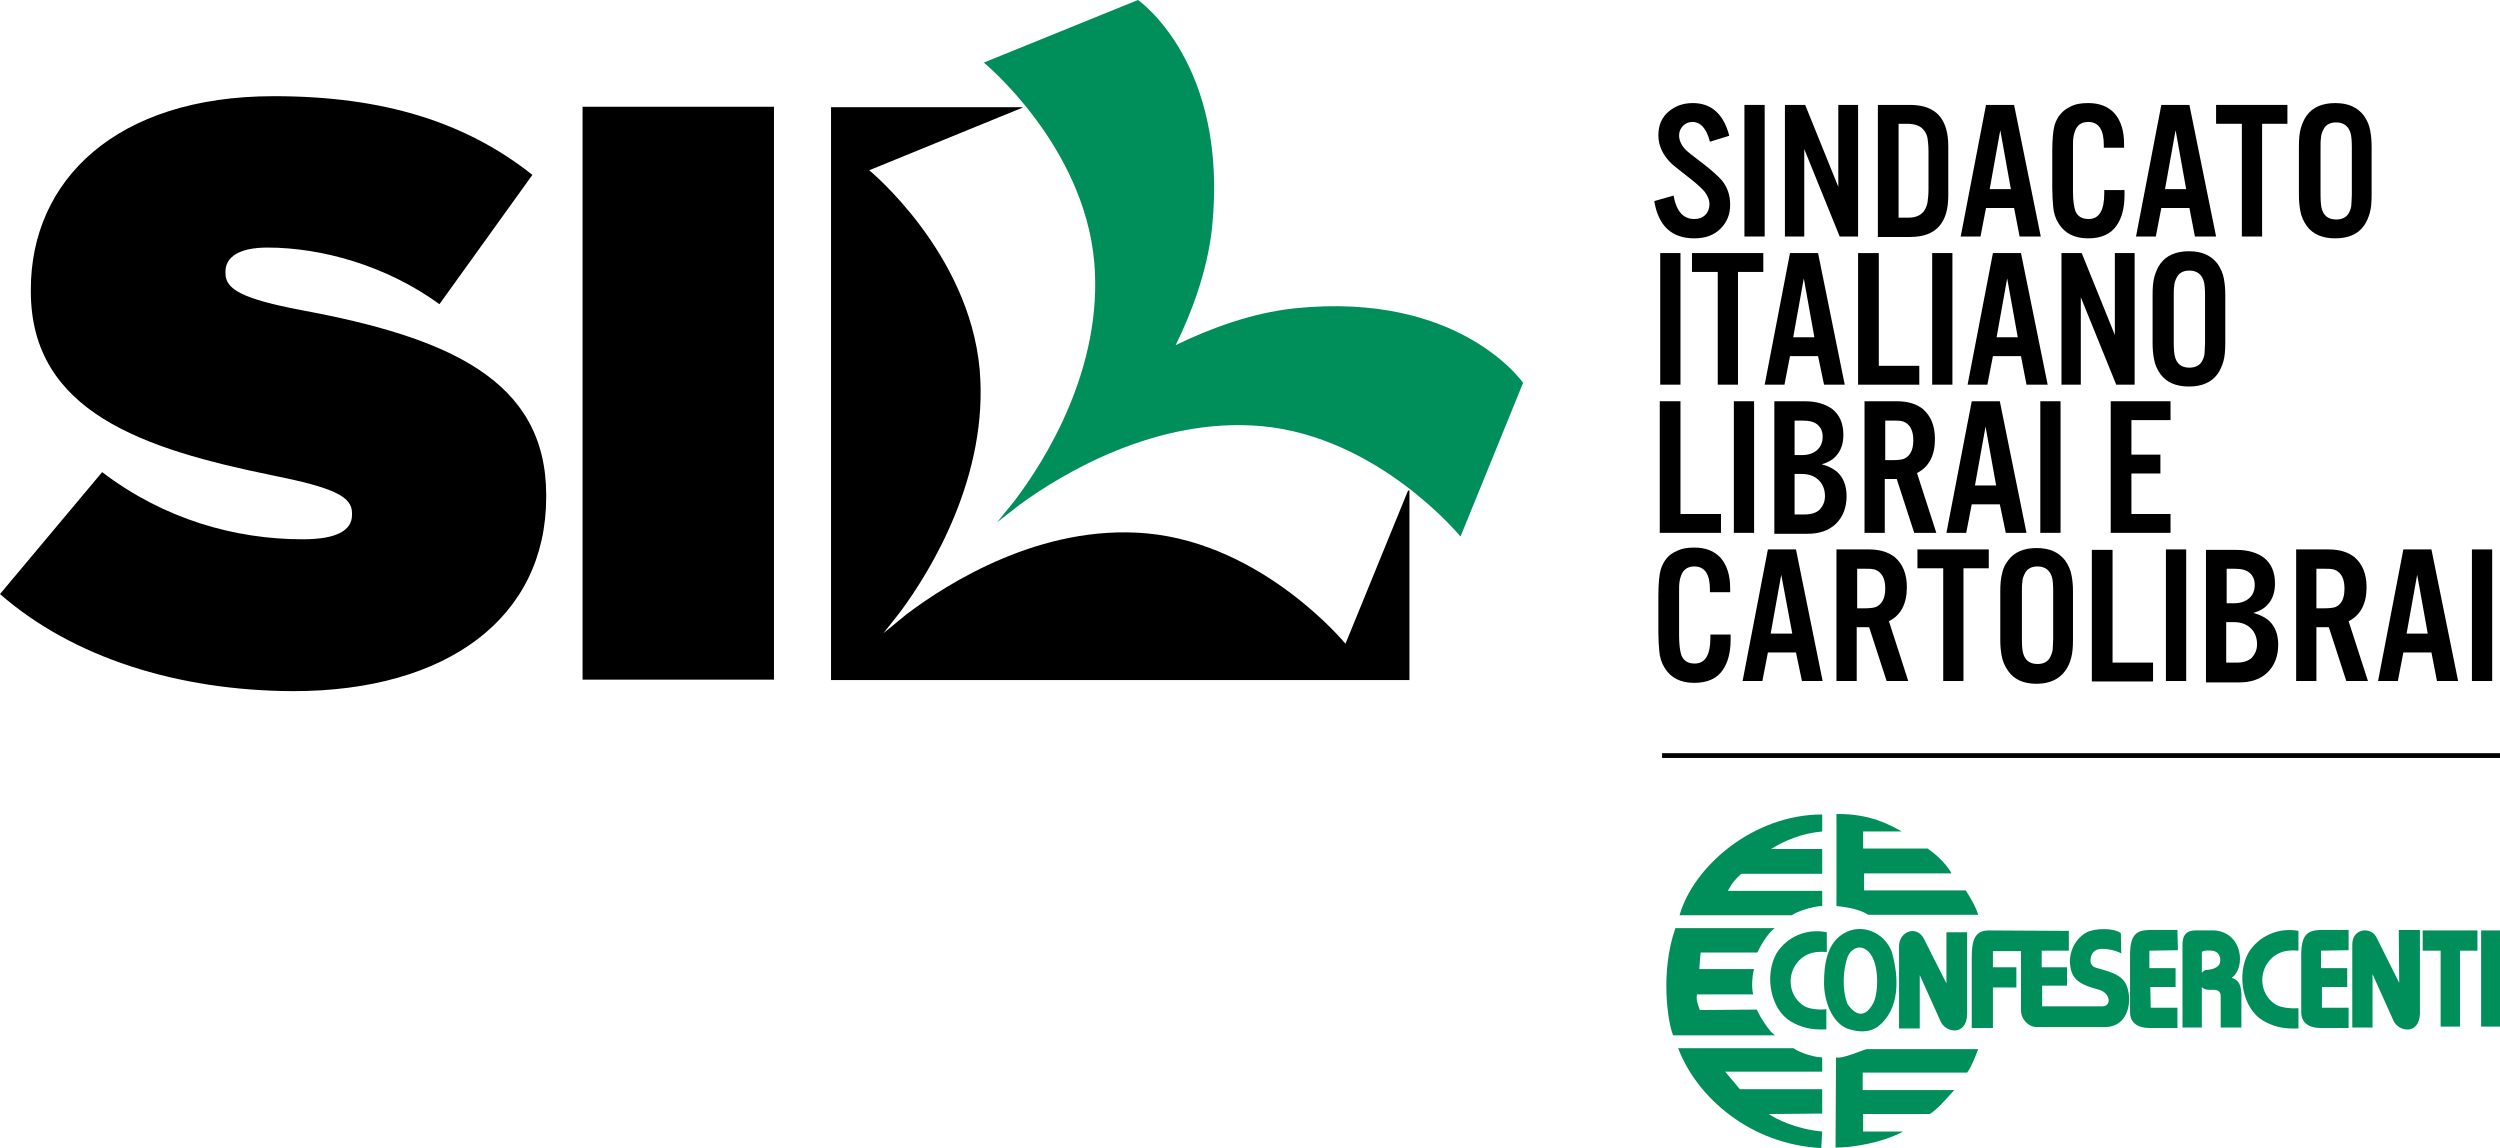
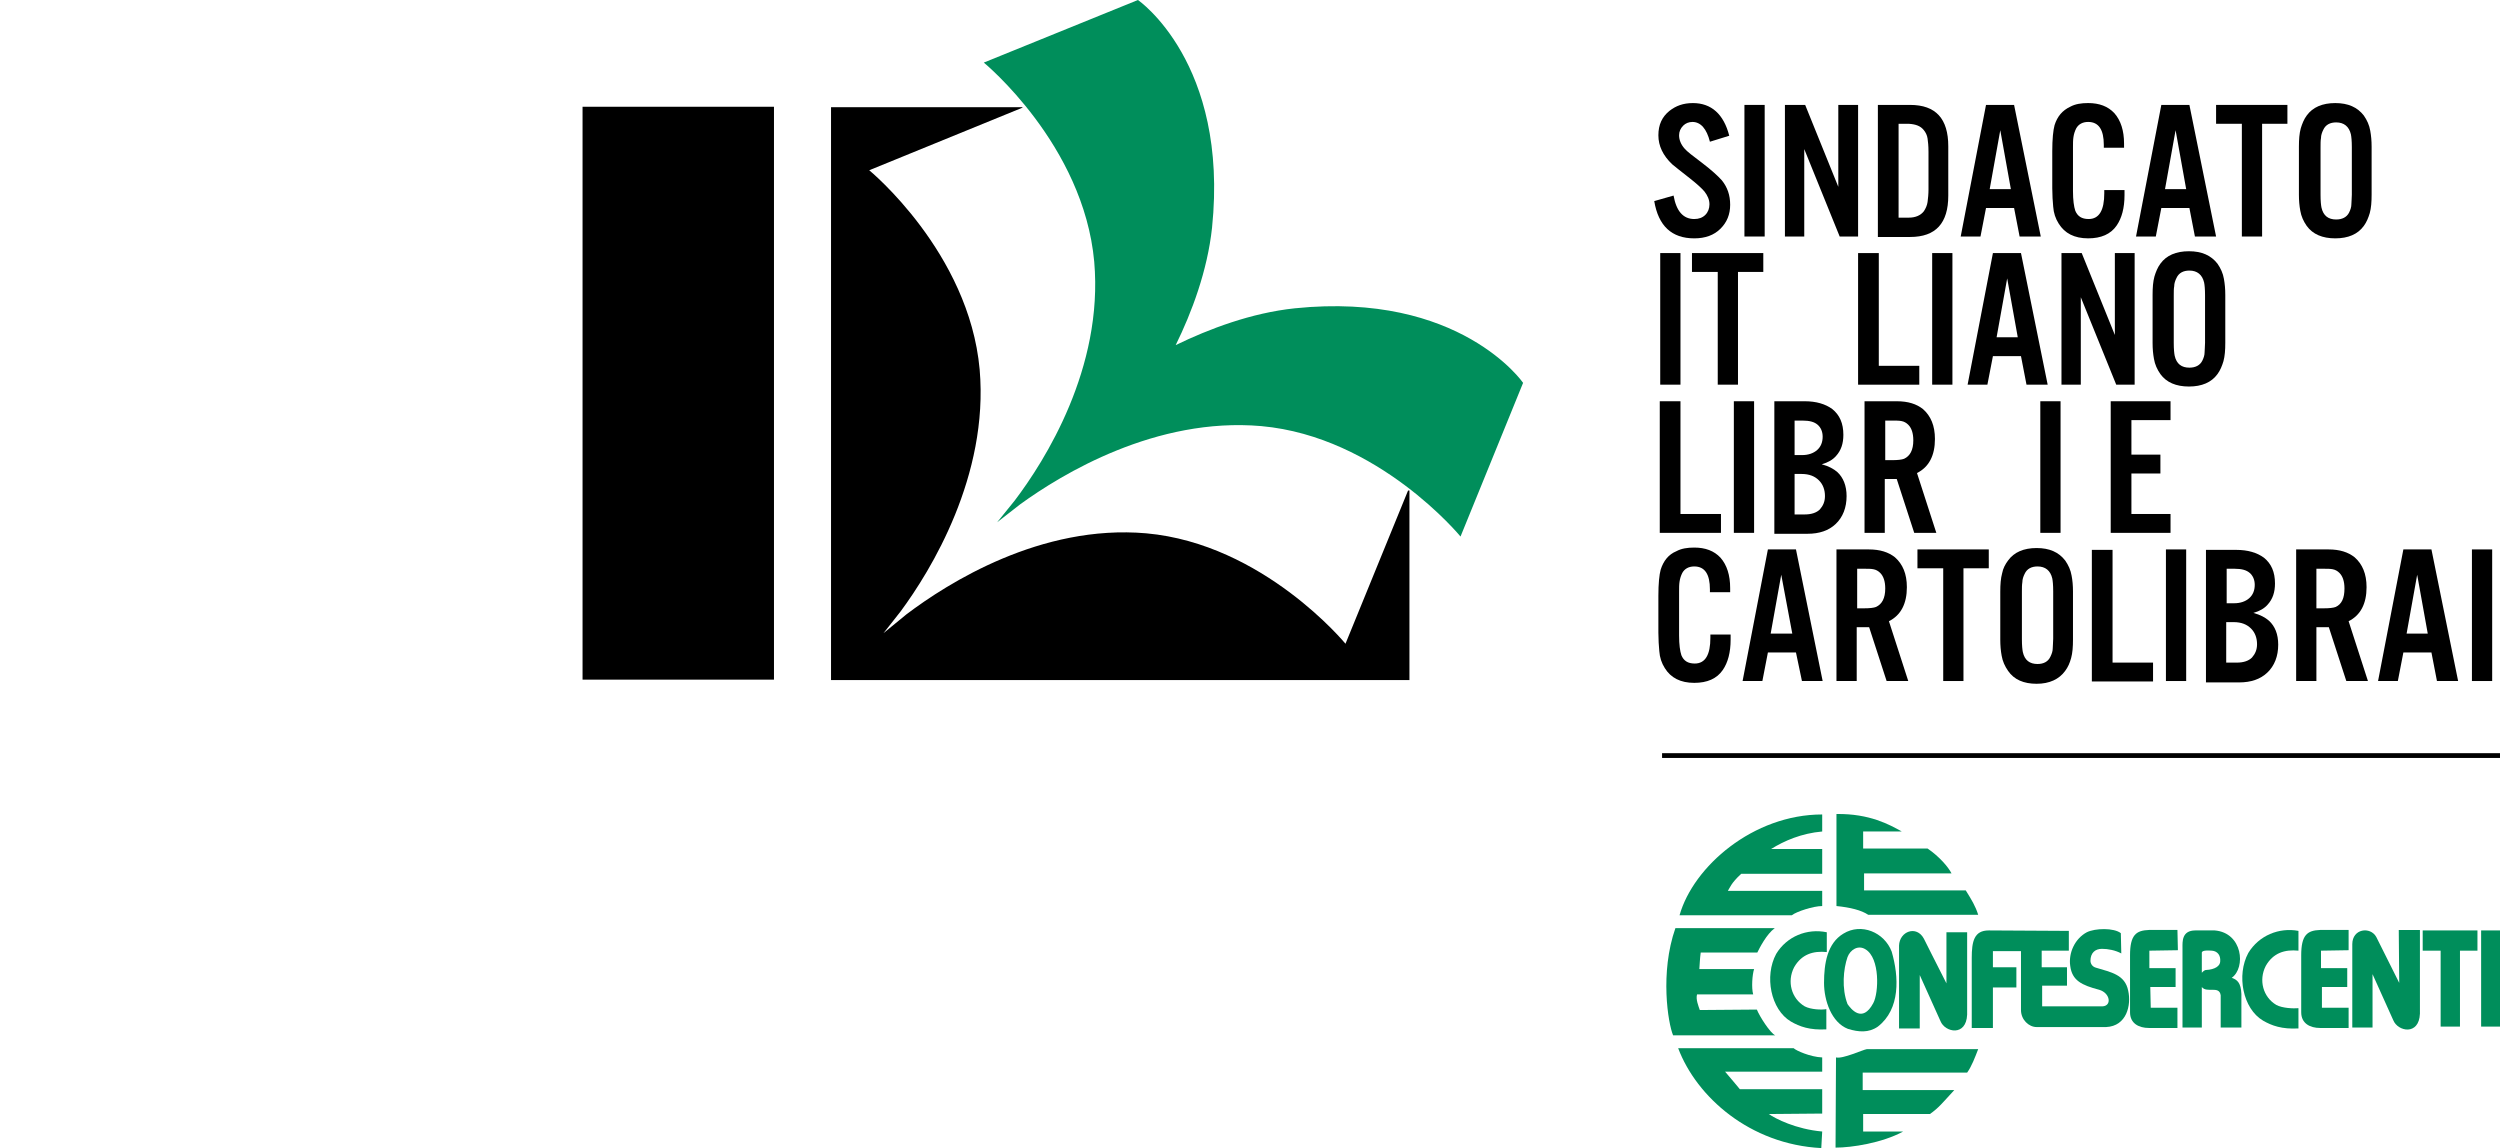
<svg xmlns="http://www.w3.org/2000/svg" version="1.1" id="Livello_1" x="0px" y="0px" viewBox="0 0 543.3 249.5" style="enable-background:new 0 0 543.3 249.5;" xml:space="preserve">
  <style type="text/css">
	.st0{fill:#008E5B;}
	.st1{fill:none;stroke:#000000;stroke-width:1.037;stroke-miterlimit:10;}
</style>
  <g>
    <path d="M375.8,29.5l-4.2,1.3c-0.7-2.8-2-4.3-3.8-4.3c-0.8,0-1.5,0.3-2,0.8c-0.6,0.6-0.9,1.3-0.9,2.1c0,1,0.4,2,1.2,2.9   c0.5,0.6,1.8,1.6,3.8,3.1c2.1,1.6,3.5,2.9,4.3,3.8c1.2,1.5,1.8,3.2,1.8,5.3c0,2.1-0.7,3.8-2.1,5.2c-1.4,1.4-3.3,2.1-5.7,2.1   c-4.9,0-7.8-2.7-8.7-8.1l4.2-1.2c0.6,3.4,2.1,5.1,4.5,5.1c1,0,1.8-0.3,2.4-0.9c0.6-0.6,0.9-1.4,0.9-2.3c0-1-0.4-1.9-1.1-2.8   c-0.6-0.7-1.7-1.7-3.1-2.8c-2.2-1.7-3.4-2.7-3.9-3.1c-2-1.9-3-4-3-6.3c0-2.3,0.8-4,2.4-5.3c1.4-1.1,3-1.7,5.1-1.7   C371.9,22.4,374.6,24.8,375.8,29.5z" />
    <path d="M383.5,22.8v28.6h-4.4V22.8H383.5z" />
    <path d="M403.8,22.8v28.6h-4l-7.7-19v19h-4.2V22.8h4.4l7.2,17.8V22.8H403.8z" />
    <path d="M408.1,51.4V22.8h7c5.6,0,8.3,3,8.3,9v10.7c0,6-2.7,9-8.3,9H408.1z M412.6,47.3h2.2c1.5,0,2.6-0.5,3.3-1.4   c0.4-0.6,0.7-1.3,0.8-2c0.1-0.8,0.2-1.7,0.2-2.7V33c0-1.3-0.1-2.2-0.2-2.9c-0.1-0.7-0.4-1.3-0.8-1.8c-0.7-0.9-1.7-1.3-3.3-1.4h-2.2   V47.3z" />
    <path d="M437.7,45.2h-6.1l-1.2,6.2h-4.3l5.5-28.6h6.1l5.8,28.6h-4.6L437.7,45.2z M437,41.1l-2.3-12.8l-2.3,12.8H437z" />
    <path d="M461.6,32.1h-4.4c0-0.3,0-0.5,0-0.6c0-3.3-1.1-5-3.4-5c-1.2,0-2.1,0.5-2.6,1.4c-0.3,0.6-0.5,1.2-0.6,1.9   c-0.1,0.6-0.1,1.4-0.1,2.2v9.5c0,2,0.2,3.4,0.5,4.3c0.5,1.2,1.4,1.8,2.9,1.8c2.3,0,3.4-1.9,3.4-5.6c0-0.2,0-0.4,0-0.7h4.4   c0,0.5,0,0.8,0,1.1c0,2.8-0.6,5-1.7,6.6c-1.3,1.9-3.4,2.8-6.2,2.8c-3,0-5.1-1.1-6.4-3.2c-0.7-1.1-1.1-2.3-1.2-3.7   c-0.1-1.1-0.2-2.5-0.2-4v-8c0-2.7,0.2-4.6,0.5-5.7c0.6-1.9,1.7-3.2,3.4-4c1.1-0.6,2.4-0.8,3.9-0.8c2.4,0,4.3,0.7,5.7,2.2   c1.4,1.6,2.1,3.8,2.1,6.6C461.6,31.4,461.6,31.7,461.6,32.1z" />
    <path d="M475.8,45.2h-6.1l-1.2,6.2h-4.3l5.5-28.6h6.1l5.8,28.6h-4.6L475.8,45.2z M475.1,41.1l-2.3-12.8l-2.3,12.8H475.1z" />
    <path d="M491.6,26.9v24.5h-4.4V26.9h-5.6v-4.1h15.5v4.1H491.6z" />
    <path d="M515.4,31.9v10.4c0,1.6-0.1,2.9-0.4,4c-0.3,1-0.7,2-1.3,2.8c-1.3,1.8-3.4,2.7-6.2,2.7c-2.8,0-4.9-0.9-6.2-2.7   c-0.7-1-1.2-2.1-1.4-3.3c-0.2-1.1-0.3-2.2-0.3-3.5V31.9c0-1.6,0.1-2.9,0.4-4c0.3-1,0.7-2,1.3-2.8c1.3-1.8,3.4-2.7,6.2-2.7   c2.8,0,4.8,0.9,6.2,2.7c0.7,1,1.2,2.1,1.4,3.3C515.3,29.5,515.4,30.6,515.4,31.9z M504.3,32v10.3c0,1.4,0.1,2.3,0.2,2.8   c0.4,1.8,1.5,2.6,3.2,2.6c1.3,0,2.3-0.5,2.8-1.5c0.3-0.6,0.5-1.2,0.5-1.8c0-0.6,0.1-1.2,0.1-2.1V32c0-1.4-0.1-2.3-0.2-2.8   c-0.4-1.7-1.5-2.6-3.2-2.6c-1.3,0-2.3,0.5-2.8,1.6c-0.3,0.6-0.5,1.2-0.5,1.8C504.3,30.5,504.3,31.2,504.3,32z" />
    <path d="M365.2,55v28.6h-4.4V55H365.2z" />
    <path d="M377.7,59.1v24.5h-4.4V59.1h-5.6V55h15.5v4.1H377.7z" />
-     <path d="M395.1,77.4H389l-1.2,6.2h-4.3L389,55h6.1l5.8,28.6h-4.5L395.1,77.4z M394.3,73.3L392,60.5l-2.3,12.8H394.3z" />
    <path d="M408.3,55v24.5h8.8v4.1h-13.3V55H408.3z" />
    <path d="M424.3,55v28.6h-4.4V55H424.3z" />
    <path d="M439.2,77.4h-6.1l-1.2,6.2h-4.3l5.5-28.6h6.1l5.8,28.6h-4.6L439.2,77.4z M438.5,73.3l-2.3-12.8l-2.3,12.8H438.5z" />
    <path d="M463.9,55v28.6h-4l-7.7-19v19H448V55h4.4l7.2,17.8V55H463.9z" />
    <path d="M483.6,64.1v10.4c0,1.6-0.1,2.9-0.4,4c-0.3,1-0.7,2-1.3,2.8c-1.3,1.8-3.4,2.7-6.2,2.7c-2.8,0-4.9-0.9-6.2-2.7   c-0.7-1-1.2-2.1-1.4-3.3c-0.2-1.1-0.3-2.2-0.3-3.5V64.1c0-1.6,0.1-2.9,0.4-4c0.3-1,0.7-2,1.3-2.8c1.3-1.8,3.4-2.7,6.2-2.7   c2.8,0,4.8,0.9,6.2,2.7c0.7,1,1.2,2.1,1.4,3.3C483.5,61.7,483.6,62.8,483.6,64.1z M472.4,64.2v10.3c0,1.4,0.1,2.3,0.2,2.8   c0.4,1.8,1.5,2.6,3.2,2.6c1.3,0,2.3-0.5,2.8-1.5c0.3-0.6,0.5-1.2,0.5-1.8c0-0.6,0.1-1.2,0.1-2.1V64.2c0-1.4-0.1-2.3-0.2-2.8   c-0.4-1.7-1.5-2.6-3.2-2.6c-1.3,0-2.3,0.5-2.8,1.6c-0.3,0.6-0.5,1.2-0.5,1.8C472.4,62.7,472.4,63.4,472.4,64.2z" />
    <path d="M365.2,87.2v24.5h8.8v4.1h-13.3V87.2H365.2z" />
    <path d="M381.2,87.2v28.6h-4.4V87.2H381.2z" />
    <path d="M385.6,115.8V87.2h6.6c2.5,0,4.5,0.6,6,1.7c1.6,1.3,2.4,3.1,2.4,5.6c0,1.9-0.5,3.4-1.6,4.6c-0.7,0.8-1.7,1.4-3.1,1.8   c1.5,0.4,2.6,1,3.4,1.7c1.3,1.2,2,3,2,5.2c0,2.5-0.8,4.6-2.4,6.1c-1.5,1.4-3.5,2.1-6.1,2.1H385.6z M390,98.9h1.6   c1.4,0,2.5-0.4,3.3-1.1c0.8-0.7,1.2-1.7,1.2-2.9c0-1.1-0.4-2-1.1-2.6c-0.7-0.6-1.7-0.9-3.3-0.9H390V98.9z M390,111.8h2.2   c1.5,0,2.6-0.4,3.3-1.1c0.7-0.8,1.1-1.7,1.1-2.9c0-1.3-0.4-2.5-1.3-3.4c-0.9-0.9-2.1-1.4-3.8-1.4H390V111.8z" />
    <path d="M409.6,104.1v11.7h-4.4V87.2h7c2.5,0,4.3,0.6,5.7,1.7c1.7,1.5,2.6,3.6,2.6,6.5c0,3.6-1.3,6.1-3.9,7.4l4.2,13H416l-3.8-11.7   H409.6z M409.6,100h1.6c1.2,0,2.1-0.1,2.6-0.3c1.3-0.6,2-1.9,2-4c0-1.6-0.4-2.7-1.1-3.4c-0.4-0.4-0.9-0.7-1.5-0.8   c-0.5-0.1-1.2-0.1-1.9-0.1h-1.6V100z" />
-     <path d="M434.6,109.6h-6.1l-1.2,6.2H423l5.5-28.6h6.1l5.8,28.6h-4.5L434.6,109.6z M433.8,105.5l-2.3-12.8l-2.3,12.8H433.8z" />
    <path d="M447.8,87.2v28.6h-4.4V87.2H447.8z" />
    <path d="M471.7,87.2v4.1h-8.5v7.5h6.3v4.1h-6.3v8.8h8.5v4.1h-13V87.2H471.7z" />
    <path d="M376,128.7h-4.4c0-0.3,0-0.5,0-0.6c0-3.3-1.1-5-3.4-5c-1.2,0-2.1,0.5-2.6,1.4c-0.3,0.6-0.5,1.2-0.6,1.9   c-0.1,0.6-0.1,1.4-0.1,2.2v9.5c0,2,0.2,3.4,0.5,4.3c0.5,1.2,1.4,1.8,2.9,1.8c2.3,0,3.4-1.9,3.4-5.6c0-0.2,0-0.4,0-0.7h4.4   c0,0.5,0,0.8,0,1.1c0,2.8-0.6,5-1.7,6.6c-1.3,1.9-3.4,2.8-6.2,2.8c-3,0-5.1-1.1-6.4-3.2c-0.7-1.1-1.1-2.3-1.2-3.7   c-0.1-1.1-0.2-2.5-0.2-4v-8c0-2.7,0.2-4.6,0.5-5.7c0.6-1.9,1.7-3.3,3.4-4c1.1-0.6,2.4-0.8,3.9-0.8c2.4,0,4.3,0.7,5.7,2.2   c1.4,1.6,2.1,3.8,2.1,6.6C376,128,376,128.4,376,128.7z" />
    <path d="M390.3,141.8h-6.1l-1.2,6.2h-4.3l5.5-28.6h6.1l5.8,28.6h-4.5L390.3,141.8z M389.5,137.7l-2.4-12.8l-2.3,12.8H389.5z" />
    <path d="M403.5,136.3v11.7h-4.4v-28.6h7c2.5,0,4.3,0.6,5.7,1.7c1.7,1.5,2.6,3.6,2.6,6.5c0,3.6-1.3,6.1-3.9,7.4l4.2,13H410   l-3.8-11.7H403.5z M403.5,132.2h1.6c1.2,0,2.1-0.1,2.6-0.3c1.3-0.6,2-1.9,2-4c0-1.6-0.4-2.7-1.1-3.4c-0.4-0.4-0.9-0.7-1.5-0.8   c-0.5-0.1-1.2-0.1-1.9-0.1h-1.6V132.2z" />
    <path d="M426.7,123.5v24.5h-4.4v-24.5h-5.6v-4.1h15.5v4.1H426.7z" />
    <path d="M450.5,128.5V139c0,1.6-0.1,2.9-0.4,4c-0.3,1.1-0.7,2-1.3,2.8c-1.3,1.8-3.4,2.8-6.2,2.8c-2.8,0-4.9-0.9-6.2-2.8   c-0.7-1-1.2-2.1-1.4-3.3c-0.2-1.1-0.3-2.2-0.3-3.5v-10.4c0-1.6,0.1-2.9,0.4-4c0.2-1.1,0.7-2,1.3-2.8c1.3-1.8,3.4-2.7,6.2-2.7   c2.8,0,4.8,0.9,6.2,2.7c0.7,1,1.2,2.1,1.4,3.3C450.4,126.1,450.5,127.3,450.5,128.5z M439.4,128.6v10.3c0,1.4,0.1,2.3,0.2,2.8   c0.4,1.8,1.5,2.6,3.2,2.6c1.3,0,2.3-0.5,2.8-1.6c0.3-0.6,0.5-1.2,0.5-1.8c0-0.6,0.1-1.2,0.1-2.1v-10.3c0-1.4-0.1-2.3-0.2-2.8   c-0.4-1.7-1.5-2.6-3.2-2.6c-1.3,0-2.3,0.5-2.8,1.6c-0.3,0.6-0.5,1.2-0.5,1.8C439.4,127.1,439.4,127.8,439.4,128.6z" />
    <path d="M459.1,119.4V144h8.8v4.1h-13.3v-28.6H459.1z" />
    <path d="M475.1,119.4v28.6h-4.4v-28.6H475.1z" />
    <path d="M479.4,148.1v-28.6h6.6c2.5,0,4.5,0.6,6,1.7c1.6,1.3,2.4,3.1,2.4,5.6c0,1.9-0.5,3.4-1.6,4.6c-0.7,0.8-1.7,1.4-3.1,1.8   c1.5,0.4,2.6,1,3.4,1.7c1.3,1.2,2,2.9,2,5.2c0,2.5-0.8,4.6-2.4,6.1c-1.5,1.4-3.5,2.1-6.1,2.1H479.4z M483.9,131.1h1.6   c1.4,0,2.5-0.4,3.3-1.1c0.8-0.7,1.2-1.7,1.2-2.9c0-1.1-0.4-2-1.1-2.6c-0.7-0.6-1.7-0.9-3.3-0.9h-1.7V131.1z M483.9,144h2.2   c1.5,0,2.6-0.4,3.3-1.1c0.7-0.8,1.1-1.7,1.1-2.9c0-1.3-0.4-2.5-1.3-3.4c-0.9-0.9-2.1-1.4-3.8-1.4h-1.6V144z" />
    <path d="M503.4,136.3v11.7H499v-28.6h7c2.5,0,4.3,0.6,5.7,1.7c1.7,1.5,2.6,3.6,2.6,6.5c0,3.6-1.3,6.1-3.9,7.4l4.2,13h-4.7   l-3.8-11.7H503.4z M503.4,132.2h1.6c1.2,0,2.1-0.1,2.6-0.3c1.3-0.6,1.9-1.9,1.9-4c0-1.6-0.4-2.7-1.1-3.4c-0.4-0.4-0.9-0.7-1.5-0.8   c-0.5-0.1-1.2-0.1-1.9-0.1h-1.6V132.2z" />
    <path d="M528.4,141.8h-6.1l-1.2,6.2h-4.3l5.5-28.6h6.1l5.8,28.6h-4.6L528.4,141.8z M527.6,137.7l-2.3-12.8l-2.3,12.8H527.6z" />
    <path d="M541.6,119.4v28.6h-4.4v-28.6H541.6z" />
  </g>
-   <path d="M0,129.1l22.2-26.5c13.5,10.3,29,14.6,43.6,14.6c7.5,0,10.7-2,10.7-5.3v-0.4c0-3.6-3.9-5.5-17.3-8.2  c-27.9-5.7-52.5-13.7-52.5-40v-0.4c0-23.7,18.5-42,52.8-42c24,0,41.8,5.7,56.2,17.1L95.5,66.1c-11.7-8.5-25.8-12.3-37.4-12.3  c-6.2,0-9.1,2.1-9.1,5.2v0.4c0,3.4,3.4,5.5,16.5,8c31.8,5.9,53.2,15.1,53.2,40.2v0.4c0,26.2-21.5,42.2-55,42.2  C38.6,150.1,15.8,142.9,0,129.1z" />
  <path d="M126.6,23.2h41.6v124.5h-41.6V23.2z" />
  <g>
    <path d="M306,106.6l-13.6,33.3c0,0-17.8-21.7-43.3-24c-22.9-2-43.1,10.8-52.1,17.6l-5,4.1l3.7-4.7c6.6-8.9,19.2-29.5,17.2-52.6   c-2.3-25.5-24-43.3-24-43.3l33.3-13.6v-0.1h-41.6v124.5h125.7v-41.2H306z" />
  </g>
  <path class="st0" d="M281.4,67c-9.5,1-18.7,4.5-25.9,8c3.5-7.1,6.9-16.2,7.9-25.5C267.1,13.6,247.3,0,247.3,0l-33.5,13.6  c0,0,21.7,17.8,24,43.3c2,23.1-10.7,43.2-17.3,51.9l-3.8,4.7l5-3.9c9.1-6.6,29.5-19,52.4-17c25.5,2.3,43.3,24,43.3,24L331,83.2  C331,83.2,317.3,63.3,281.4,67z" />
  <g>
    <g>
      <rect x="539.2" y="202.2" class="st0" width="4.2" height="20.9" />
      <polygon class="st0" points="526.5,206.6 530.4,206.6 530.4,223.1 534.6,223.1 534.6,206.6 538.4,206.6 538.4,202.2 526.5,202.2       " />
      <path class="st0" d="M521.4,213.6c-1.9-3.8-5-10-5-10c-1.3-2.3-5.2-1.8-5.2,1.6v18.1l4.4,0l0-11.6l4.5,10c1,2.5,5.6,3.4,5.8-1.4    v-18.2h-4.6L521.4,213.6z" />
      <path class="st0" d="M510.4,206.5l0-4.4h-6.2c-2.8,0.1-4.1,1.1-4.1,5.5V220c0,2.4,1.9,3.4,4.1,3.4h6.2l0-4.4h-5.8v-4.5h5.5v-4.1    h-5.7v-3.8L510.4,206.5z" />
      <path class="st0" d="M488.6,207.1c-2.6,4.8-1.2,12.1,3.2,14.7c1.9,1.1,4.1,1.9,7.7,1.7v-4.4c-1.1,0.1-3.5,0-4.8-0.7    c-2.9-1.7-3.9-5.4-2.3-8.5c1.6-2.8,4.1-3.6,7.1-3.3v-4.3C495.3,201.5,490.9,203.3,488.6,207.1z" />
      <path class="st0" d="M485,212.5c3.1-2.2,2.4-9.8-3.7-10.3h-4.2c-3,0-2.8,2.5-2.8,3.8v17.3h4.2v-8.8c1.1,1.4,3.8-0.4,4.1,1.8    c0,0.2,0,7,0,7h4.5v-7.3C487,213.6,486.2,212.9,485,212.5z M479.4,210.8c-0.4,0-0.9,0.6-0.9,0.6V207c0.1-0.6,1.8-0.4,2.2-0.4    c1.2,0.1,1.9,1,1.8,2.3C482.5,209.9,481.4,210.7,479.4,210.8z" />
      <path class="st0" d="M473.3,206.5l-0.1-4.4H467c-2.8,0.1-4.1,1.1-4.1,5.5V220c0,2.4,1.9,3.4,4.1,3.4h6.2V219h-5.8l-0.1-4.5h5.5    v-4.1h-5.7v-3.8L473.3,206.5z" />
      <path class="st0" d="M455.5,210.3c-0.8-0.2-1.2-0.9-1.2-1.5c0-1.7,1-2.6,2.5-2.6c1.3,0,2.9,0.3,4.2,1l-0.1-4.4    c-1.5-1.2-5.6-1.1-7.4-0.2c-2.6,1.4-4,4.5-3.6,7.3c0.4,3.2,2.5,4.2,6.3,5.2c2.4,0.7,2.8,3.5,0.7,3.6h-13.1v-4.5h5.4v-4h-5.5v-3.6    h5.9v-4.3l-17.4-0.1c-3.2,0-3.7,2.4-3.7,6v15.2h4.6v-8.8l5.1,0v-4.4h-5.1v-3.5h6.1v12.8c0,2.1,1.7,3.7,3.4,3.7h15.1    c4.5-0.2,5.5-4.8,4.8-7.9C461.8,211.8,458.8,211.3,455.5,210.3z" />
      <path class="st0" d="M399,229.8l-0.1,19.6c3.5,0,10.1-1,14.7-3.5l-8.7,0l0-3.8l14.5,0c1.9-1.3,2.9-2.6,5.3-5.2l-19.9,0l0-3.8    l22.7,0c1-1.4,1.7-3.3,2.4-5.1l-24.2,0C404.9,228.1,400.4,230.2,399,229.8z" />
      <path class="st0" d="M392.2,218.7c-2.9-1.7-3.9-5.4-2.3-8.5c1.6-2.8,4.1-3.6,7.1-3.3v-4.3c-4.3-0.9-8.7,0.9-11,4.7    c-2.6,4.8-1.2,12.1,3.2,14.7c1.9,1.1,4.1,1.9,7.7,1.7v-4.4C395.9,219.5,393.5,219.4,392.2,218.7z" />
      <path class="st0" d="M396,242l0-5.3h-17.9c-0.7-0.8-1.7-2.1-3.2-3.8l21.1,0l0-3.1c-2.6-0.1-5.7-1.5-6.2-2h-25.1    c4,10.6,15.6,20.9,31.1,21.7l0.2-3.6c-5.7-0.5-10.2-2.8-11.6-3.8L396,242z" />
      <path class="st0" d="M381.8,219.4l-12.4,0.1c-0.3-0.9-0.9-2.3-0.6-3.4H381c-0.4-1.4-0.2-4.3,0.2-5.5l-11.9,0    c0.1-1.2,0.1-2.1,0.3-3.6l12.3,0c0.5-1,2-4,3.8-5.3l-21.6,0c-3.4,9.7-1.6,20.7-0.5,23.3l22.2,0    C384.7,224.5,382.4,220.9,381.8,219.4z" />
      <path class="st0" d="M396,196.9l0-3.3l-20.5,0c0.4-0.6,0.7-1.7,2.9-3.7l17.6,0l0-5.4l-11.1,0c2.9-1.8,6.6-3.4,11.1-3.8l0-3.7    c-15,0-28,11.3-31,21.9l24.4,0C390.4,198.1,394.1,196.9,396,196.9z" />
      <path class="st0" d="M400.6,202.9c-3.5,2.1-4.2,6.5-4.2,10.7c0,3.8,1.6,8.6,5.2,10c2.3,0.7,4.5,0.9,6.5-0.5    c4.9-3.8,4.6-10.8,3-16.3C409.5,202.6,404.5,200.5,400.6,202.9z M407.1,218c-2.4,4.5-4.9,1.2-5.6,0.2c-1.3-3.4-0.9-7.6,0-10.2    c0.6-1.6,2.3-2.7,3.9-1.7C408.6,208.2,408.3,215.8,407.1,218z" />
      <path class="st0" d="M418.1,204c-1.6-3-5.3-1.6-5.4,1.5v18l4.5,0v-11.6l4.5,10c1,2.5,5.6,3.4,5.8-1.4v-17.9H423l0,11.1    C421,209.8,418.1,204,418.1,204z" />
      <path class="st0" d="M406,198.8l23.9,0c-0.6-1.9-1.4-3.2-2.7-5.3l-22.1,0l0-3.7l19,0c-0.7-1.4-2.7-3.7-5.2-5.4l-14,0l0-3.7h8.4    c-2.7-1.5-7-3.9-14.2-3.8l0,20C402.1,197.2,404.5,197.8,406,198.8z" />
    </g>
  </g>
  <line class="st1" x1="543.3" y1="164.2" x2="361.2" y2="164.2" />
</svg>